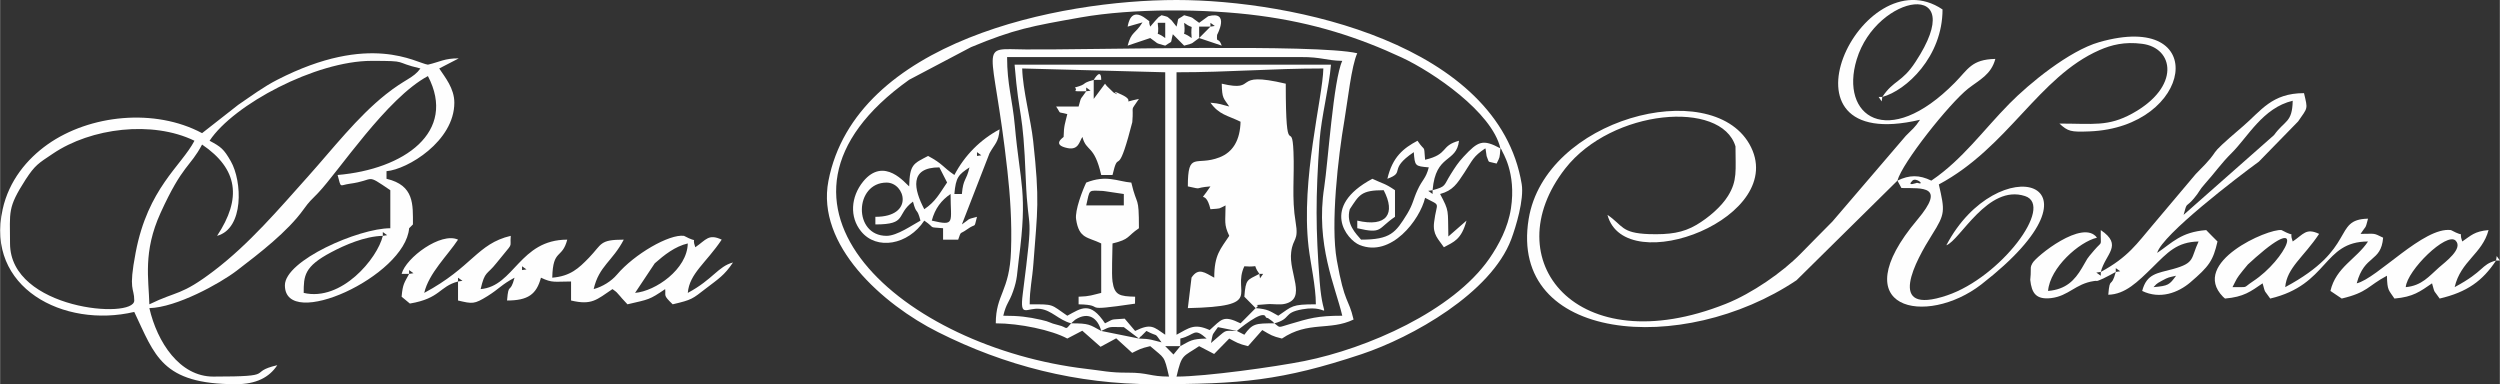
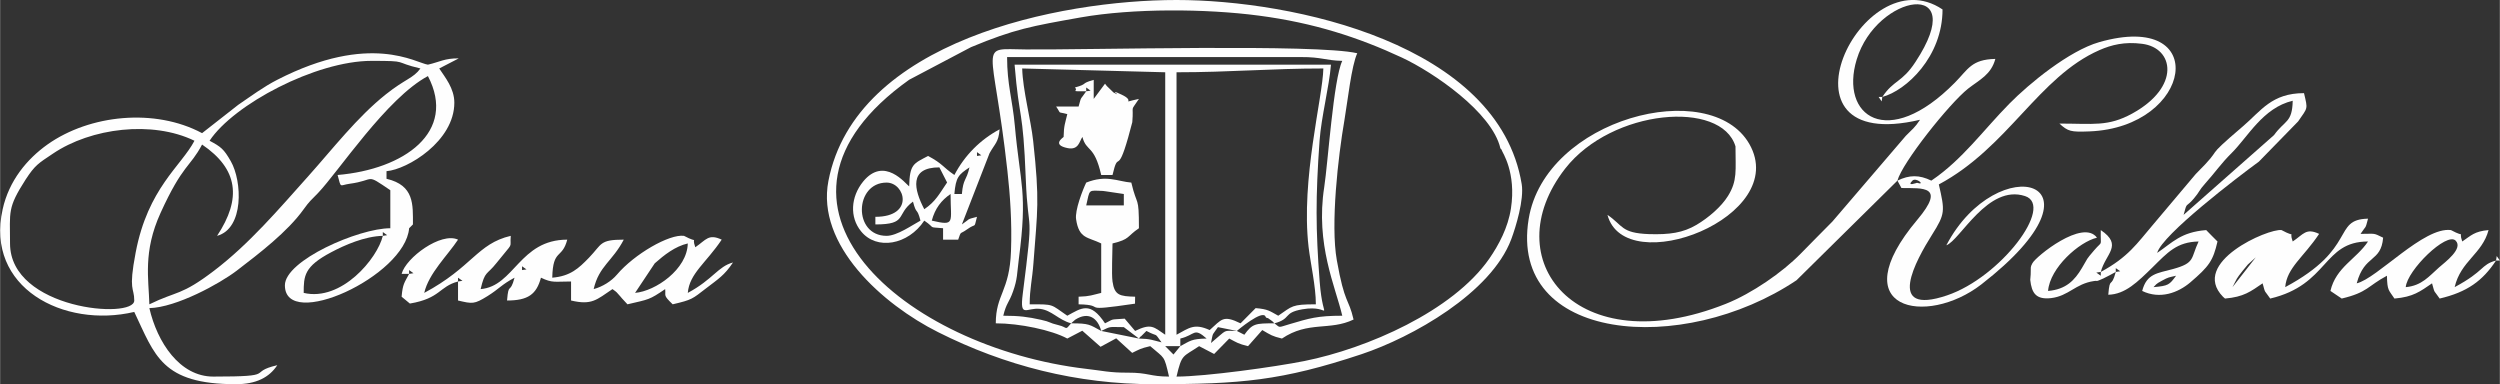
<svg xmlns="http://www.w3.org/2000/svg" xml:space="preserve" width="230mm" height="35.346mm" version="1.1" style="shape-rendering:geometricPrecision; text-rendering:geometricPrecision; image-rendering:optimizeQuality; fill-rule:evenodd; clip-rule:evenodd" viewBox="0 0 23000 3535">
  <rect x="0" y="0" width="23000" height="3535" fill="#333333" stroke="none" />
  <defs>
    <style type="text/css">
   
    .fil0 {fill:#FEFEFE}
   
  </style>
  </defs>
  <g id="Слой_x0020_1">
    <g id="_2920994165760">
      <path class="fil0" d="M3521 2170c-48,206 -379,607 -728,525 0,-156 3,-242 253,-374 124,-66 308,-147 475,-151zm0 0l0 -35 40 29 -40 6zm-2287 595c0,176 -1143,83 -1143,-525 0,-295 -26,-324 144,-589 87,-133 117,-148 250,-237 352,-238 915,-307 1303,-119 -122,233 -428,435 -541,1028 -69,360 -13,318 -13,442zm139 35c-6,-233 -60,-483 103,-841 205,-450 271,-418 382,-629 332,225 366,496 138,840 249,-67 232,-503 126,-687 -64,-112 -90,-132 -195,-188 221,-334 978,-735 1490,-735 354,0 190,9 450,70 -66,91 -137,94 -318,238 -264,210 -490,503 -712,751 -277,310 -546,626 -869,872 -306,233 -337,183 -595,309zm485 -1575c-434,-232 -1033,-171 -1422,104 -190,135 -355,334 -413,597 -161,720 561,1097 1211,944 190,399 251,665 935,665 186,0 307,-62 381,-175 -289,68 21,105 -589,105 -310,0 -516,-317 -588,-630 248,-6 647,-225 803,-344 209,-160 469,-359 617,-566 54,-75 65,-80 131,-148 191,-200 632,-874 1012,-1077 269,514 -218,858 -831,910 34,128 16,94 109,81 248,-33 138,-102 376,59l0 350c-290,0 -970,296 -970,525 0,423 1107,-83 1143,-525l35 -35c0,-182 14,-360 -243,-420l0 -70c193,-16 624,-276 624,-630 0,-132 -85,-233 -139,-315l180 -93c-132,-1 -172,32 -284,58 -108,-14 -528,-301 -1386,139 -127,65 -235,146 -360,231l-332 260z" />
      <path class="fil0" d="M4213 2590l0 -35 41 29 -41 6zm555 -70l-35 35 35 -35zm34 -35l-34 35 34 -35zm-1039 35l0 -35 40 29 -40 6zm1039 -35l0 -35 41 29 -41 6zm1040 210l181 -272c87,-77 187,-156 304,-183 -5,238 -297,439 -485,455zm-2079 -175c-43,82 -59,91 -69,210l76 63c283,-48 267,-156 443,-203l0 175c133,31 148,36 272,-41 110,-69 125,-103 248,-169 -43,162 -54,31 -69,210 192,0 271,-56 312,-210 106,51 127,35 277,35l0 175c191,45 234,-6 381,-105 51,37 29,21 72,67 4,5 11,14 16,19l50 54c200,-47 198,-39 347,-140 7,66 -22,52 69,140 179,-42 179,-48 306,-146 114,-88 169,-119 249,-239 -139,37 -183,155 -416,280 15,-179 169,-276 312,-490 -122,-57 -143,2 -243,70 -41,-115 45,-26 -104,-105 -135,-18 -457,168 -617,357 -51,60 -132,111 -214,133 49,-213 172,-254 277,-455 -226,0 -198,40 -320,166 -95,98 -171,170 -338,184 6,-271 90,-166 138,-350 -439,0 -487,429 -797,455 40,-171 56,-126 145,-239 168,-211 122,-122 132,-251 -310,73 -352,287 -796,525 41,-180 217,-347 311,-490 -156,-73 -480,166 -519,315l69 0z" />
      <path class="fil0" d="M10859 3185l-63 77 -76 -77 139 0zm-139 0l-34 -35 34 35zm139 0l0 -70c140,-33 121,-107 242,0 -141,3 -150,21 -242,70zm-173 -35c-82,-20 -103,-33 -208,-35 6,-5 15,-24 17,-18l52 -52c116,62 65,3 139,105zm693 -105c-135,0 -78,-22 -238,111 22,-110 9,-63 64,-146l174 35zm-1248 0c97,-47 67,-35 208,-35l139 105 -347 -70zm1248 0c0,0 243,-206 265,-129 4,11 19,9 23,12 59,41 27,19 58,47 -174,0 -202,1 -277,105l-69 -35zm-1248 0c-108,-58 -108,-70 -277,-70l37 -33c122,-79 209,-15 240,103zm1421 -210l-139 140c-163,-80 -174,-35 -284,62 -141,-64 -187,-21 -305,43l0 -2415c497,0 869,-35 1351,-35 -6,271 -208,1018 -136,1642 17,147 67,363 67,528 -224,0 -215,16 -346,105 -81,-44 -91,-60 -208,-70zm-2148 -2205l1316 35 0 2415c-107,-73 -129,-107 -277,-35l-96 -113c-144,11 -89,-2 -181,43 -137,-207 -217,-140 -347,-70 -158,-108 -117,-105 -346,-105 0,-146 23,-219 35,-385 36,-482 58,-561 -3,-1118 -21,-195 -96,-469 -101,-667zm450 2345c-59,71 -29,37 -115,17 -96,-23 -67,-29 -164,-50 -117,-26 -197,-37 -345,-37 28,-118 53,-118 90,-224 41,-115 36,-165 53,-297 82,-625 13,-676 -37,-1230 -22,-240 -71,-376 -71,-629l2703 0c192,-1 229,32 381,35 -81,169 -132,942 -166,1162 -82,526 104,917 166,1183 -231,0 -303,24 -483,77 -113,33 -84,36 -141,-7 160,-44 75,-97 256,-129 289,-51 192,167 160,-256 -37,-485 -38,-771 -1,-1295 16,-220 88,-493 105,-700l-2911 0c44,531 77,382 103,1051 22,559 78,228 -28,1059 -29,229 35,122 160,137 107,13 168,101 285,133zm3950 -1610c4,7 12,9 14,21 1,11 134,199 83,532 -27,177 -112,336 -200,463 -336,482 -1122,825 -1701,941 -265,53 -909,143 -1176,143 49,-211 57,-178 208,-280l138 72 139 -142c72,38 82,48 173,70l131 -148c79,46 90,56 181,78 243,-164 440,-69 659,-175 -47,-203 -81,-135 -154,-545 -59,-333 12,-955 70,-1290 29,-171 65,-503 118,-615 -372,-88 -2480,-30 -3049,-35 -455,-4 -303,-91 -170,1117 24,218 43,466 33,739 -13,371 -140,396 -140,664 219,0 514,62 658,140l138 -72 168 148 144 -78 147 134c64,-31 75,-41 166,-62 135,118 126,78 173,280 -177,0 -189,-37 -381,-36 -166,1 -236,-19 -380,-35 -1665,-195 -3238,-1514 -1630,-2660l569 -300c402,-167 556,-193 1011,-274 479,-84 1147,-81 1639,-16 503,66 916,200 1315,386 287,134 829,502 906,835zm-3188 2170c794,0 1174,-31 1910,-276 465,-155 1192,-562 1378,-1058 42,-113 119,-364 96,-507 -213,-1292 -2107,-1694 -3176,-1694 -1078,0 -2953,375 -3203,1665 -114,590 500,1136 1009,1391 614,309 1277,479 1986,479z" />
-       <path class="fil0" d="M11586 2520l35 0 -29 41 -6 -41zm0 0c-113,60 -125,44 -138,210l104 105c68,-44 -81,-19 103,-36 51,-5 119,9 169,-4 201,-50 30,-285 55,-475 16,-134 71,-99 41,-275 -38,-224 -10,-415 -20,-647 -13,-330 -71,125 -71,-628 -517,-122 -238,83 -589,0 3,140 16,130 69,210 -79,-19 -79,-27 -173,-35 81,112 154,115 277,175 -4,165 -67,279 -194,328 -216,84 -291,-64 -291,267 150,32 40,14 208,0 -125,188 -49,2 0,210 107,-9 65,0 139,-35 0,151 -17,172 34,280 -81,123 -138,174 -138,385 -85,-45 -144,-98 -209,-1l-34 281c716,-16 402,-137 520,-385 161,13 60,-38 138,70z" />
      <path class="fil0" d="M8745 1785c0,265 47,296 -173,245 30,-113 89,-188 173,-245zm-692 210l0 70c301,0 184,-90 346,-210 34,130 35,45 69,175 -73,39 -215,140 -312,140 -310,0 -296,-490 0,-490 171,0 259,315 -103,315zm450 -70c-94,-180 -144,-385 139,-385l71 139c-72,105 -104,174 -210,246zm416 -385c-30,130 -57,98 -70,245l-69 0c13,-156 39,-178 139,-245zm34 -35l-34 35 34 -35zm35 -70l-35 70 35 -70zm0 0l0 -35 40 29 -40 6zm-208 175c-109,-74 -105,-102 -242,-175 -134,71 -169,74 -174,280 -31,-22 -230,-282 -424,-44 -114,141 -125,327 -19,457 143,178 434,126 582,-98 111,75 24,57 173,70l0 105 139 0c30,-86 12,-44 81,-94 90,-65 61,2 92,-116 -103,27 -56,14 -139,70l254 -654c50,-92 83,-98 93,-221 -178,95 -322,240 -416,420z" />
-       <path class="fil0" d="M13180 1750l0 35 -40 -29 40 -6zm624 -385c-163,-87 -205,-67 -339,77 -52,56 -77,96 -118,161 -68,108 -39,112 -167,147 28,-338 220,-247 243,-455 -175,47 -91,123 -312,175 -13,-151 5,-63 -70,-175 -129,69 -230,148 -277,350 173,-63 0,-81 243,-245 10,129 11,129 138,140 -28,107 -59,110 -104,209 -40,87 -40,128 -95,219 -107,174 -153,237 -424,237 -44,-52 -142,-144 -104,-280 87,-131 102,-175 312,-175 112,214 31,344 -243,280l0 70c235,55 185,4 347,-105l0 -245c-97,-66 -106,-56 -208,-105 -484,258 -234,562 -118,609 291,119 556,-233 603,-434 153,82 107,28 83,224 -15,116 40,156 90,231 90,-49 161,-69 208,-245l-167 146c-6,-248 11,-227 -76,-391 119,-32 157,-96 223,-196 79,-120 80,-148 193,-224 2,5 4,8 4,15l8 56c30,71 -2,43 92,69 31,-64 27,-44 35,-140z" />
      <path class="fil0" d="M9785 1260l74 19 -74 -19zm208 -420l0 -35 40 29 -40 6zm-104 -35c38,36 -61,35 104,35 -55,83 -42,36 -70,140l-207 0c53,77 5,43 103,70 -19,82 -32,103 -34,210 -4,6 -113,73 38,103 101,19 106,-61 135,-103 37,141 108,67 173,350l104 0c56,-240 42,14 144,-345l38 -141c15,-174 -25,-84 61,-214 -193,41 -14,28 -161,-40 -146,-69 32,37 -73,-19l-62 -60c-4,-4 -10,-14 -16,-21l-104 140 0 -175c-128,35 -45,35 -173,70z" />
      <path class="fil0" d="M10339 1785l0 105 -346 0c35,-153 15,-138 155,-133 7,0 17,2 23,3l168 25zm-346 -105c-32,66 -106,256 -93,338 27,181 107,161 231,222l0 455c-81,19 -102,32 -208,35l0 70c279,6 -25,74 519,-6l1 -64c-141,-4 -190,-12 -208,-140 -10,-73 0,-265 0,-350 163,-39 130,-64 243,-140 0,-312 -16,-189 -70,-420 -129,-11 -228,-74 -415,0z" />
-       <path class="fil0" d="M10582 350l0 0zm312 -140c106,79 55,-23 69,140 -114,-84 -49,25 -69,-140zm-243 0l69 0 0 140c-113,-84 -48,25 -69,-140zm381 140l0 -105 104 0 -104 105zm104 -105l0 -35 40 29 -40 6zm-554 105c82,56 36,42 138,70 77,-54 43,-6 70,-105l104 105c102,-28 56,-14 138,-70l208 70c-32,-89 -49,-13 -43,-99 0,-1 123,-225 -81,-172l-84 61c-82,-56 -36,-42 -138,-70 -77,54 -44,6 -70,105l-46 -58c-51,-42 -19,-27 -92,-47 -46,34 -1,-9 -56,49l-48 56c-26,-72 17,-29 -37,-71 -145,-113 -165,46 -171,71l137 -39c-70,112 -102,82 -137,214l208 -70z" />
-       <path class="fil0" d="M10131 735c0,-116 -63,-8 -69,0l69 0z" />
-       <polygon class="fil0" points="10166,770 10131,735 " />
      <polygon class="fil0" points="9889,805 9870,730 " />
      <path class="fil0" d="M17457 1662c43,-163 475,-707 651,-847 107,-83 211,-128 250,-273 -221,5 -250,95 -373,219 -620,628 -1061,306 -903,-213 183,-607 1052,-754 541,22 -125,192 -201,165 -305,322 220,-59 554,-370 554,-805 -743,-503 -1623,1348 -207,1015 -51,77 -66,81 -131,148l-675 788c-106,108 -188,189 -294,298 -166,169 -446,364 -688,460 -1374,547 -2131,-408 -1476,-1246 430,-549 1437,-633 1566,-203 0,223 19,314 -69,456 -61,99 -180,201 -290,266 -124,73 -247,91 -439,85 -257,-10 -234,-78 -380,-177 160,605 1691,20 1305,-653 -360,-625 -1879,-234 -2030,691 -185,1132 1415,1266 2464,564l929 -917z" />
      <path class="fil0" d="M19813 2642c25,-22 14,-26 79,-60 63,-34 61,-29 129,-45 -62,84 -70,93 -208,105zm-485 -140l0 35 -41 -29 41 -6zm138 0l0 -35 41 29 -41 6zm624 -525c34,-129 20,-62 94,-150 57,-67 43,-70 105,-139 90,-100 147,-185 243,-280 149,-147 287,-416 562,-481 -4,204 -72,177 -172,316l-832 734zm-762 525c44,-169 208,-244 0,-385 -4,166 22,89 -60,185 -83,98 -50,58 -114,165 -66,111 -145,196 -311,210 17,-214 287,-452 450,-490 -129,-177 -563,174 -594,235 -21,40 -13,28 -16,104l-4 49c13,124 55,183 191,168 163,-19 224,-132 395,-157 46,-7 2,13 85,-23 37,-17 86,-45 116,-61 -43,162 -54,31 -69,210 156,-4 269,-117 408,-253 138,-136 222,-233 423,-237 -74,157 -29,196 -234,253 -146,40 -243,41 -285,202 165,80 331,16 442,-78 174,-149 210,-199 251,-377 -2,-1 -44,-44 -52,-52 -14,-14 -52,-53 -52,-53 -233,19 -308,113 -451,210 44,-166 744,-700 936,-840l361 -370c90,-131 90,-107 54,-260 -298,0 -395,163 -563,306 -396,338 -144,151 -433,438l-398 472c-140,164 -223,293 -476,429z" />
-       <path class="fil0" d="M22134 2642c13,-156 377,-511 459,-428 73,73 -96,197 -153,247 -91,80 -158,168 -306,181zm-1594 0c43,-83 32,-73 94,-151 9,-12 44,-54 47,-57l73 -66c484,-426 279,21 -25,220 -105,70 -30,50 -189,54zm2425 -245c-143,39 -101,95 -381,245 56,-241 254,-305 312,-525 -130,11 -162,51 -242,105 -41,-115 45,-25 -104,-105 -250,-33 -678,445 -867,490 71,-268 224,-190 243,-420 -96,-47 -67,-35 -208,-35 55,-83 42,-37 69,-140 -332,7 -93,272 -762,630 15,-179 170,-276 312,-490 -121,-57 -143,3 -243,70 -41,-115 45,-25 -103,-105 -122,-16 -845,298 -539,613 4,4 13,11 19,17 174,-15 236,-65 346,-140 28,103 14,57 70,140 539,-127 482,-525 900,-525 -108,163 -295,236 -346,455l104 70c240,-57 236,-114 416,-210 3,140 16,129 69,210 174,-15 236,-65 346,-140 28,103 14,57 70,140 252,-59 395,-162 519,-350z" />
+       <path class="fil0" d="M22134 2642c13,-156 377,-511 459,-428 73,73 -96,197 -153,247 -91,80 -158,168 -306,181zm-1594 0c43,-83 32,-73 94,-151 9,-12 44,-54 47,-57l73 -66zm2425 -245c-143,39 -101,95 -381,245 56,-241 254,-305 312,-525 -130,11 -162,51 -242,105 -41,-115 45,-25 -104,-105 -250,-33 -678,445 -867,490 71,-268 224,-190 243,-420 -96,-47 -67,-35 -208,-35 55,-83 42,-37 69,-140 -332,7 -93,272 -762,630 15,-179 170,-276 312,-490 -121,-57 -143,3 -243,70 -41,-115 45,-25 -103,-105 -122,-16 -845,298 -539,613 4,4 13,11 19,17 174,-15 236,-65 346,-140 28,103 14,57 70,140 539,-127 482,-525 900,-525 -108,163 -295,236 -346,455l104 70c240,-57 236,-114 416,-210 3,140 16,129 69,210 174,-15 236,-65 346,-140 28,103 14,57 70,140 252,-59 395,-162 519,-350z" />
      <path class="fil0" d="M17595 1662c34,-34 126,47 42,20 -1,-1 -100,39 -42,-20zm-138 0l37 68c196,3 412,-24 146,292 -700,831 84,986 589,595 1253,-973 145,-1252 -322,-360 127,-46 382,-565 724,-453 273,89 -225,748 -718,914 -575,194 -283,-327 -137,-559 122,-193 118,-217 62,-462 639,-342 917,-990 1478,-1236 109,-48 232,-79 392,-58 295,37 356,397 -91,642 -223,122 -356,92 -670,92 81,72 102,79 277,72 953,-37 1123,-1117 89,-821 -276,79 -644,381 -825,565 -239,242 -433,516 -719,709 -111,-54 -201,-54 -312,0z" />
      <polygon class="fil0" points="17318,892 17284,892 17312,933 " />
      <polygon class="fil0" points="22965,2397 23000,2397 22971,2356 " />
    </g>
  </g>
</svg>